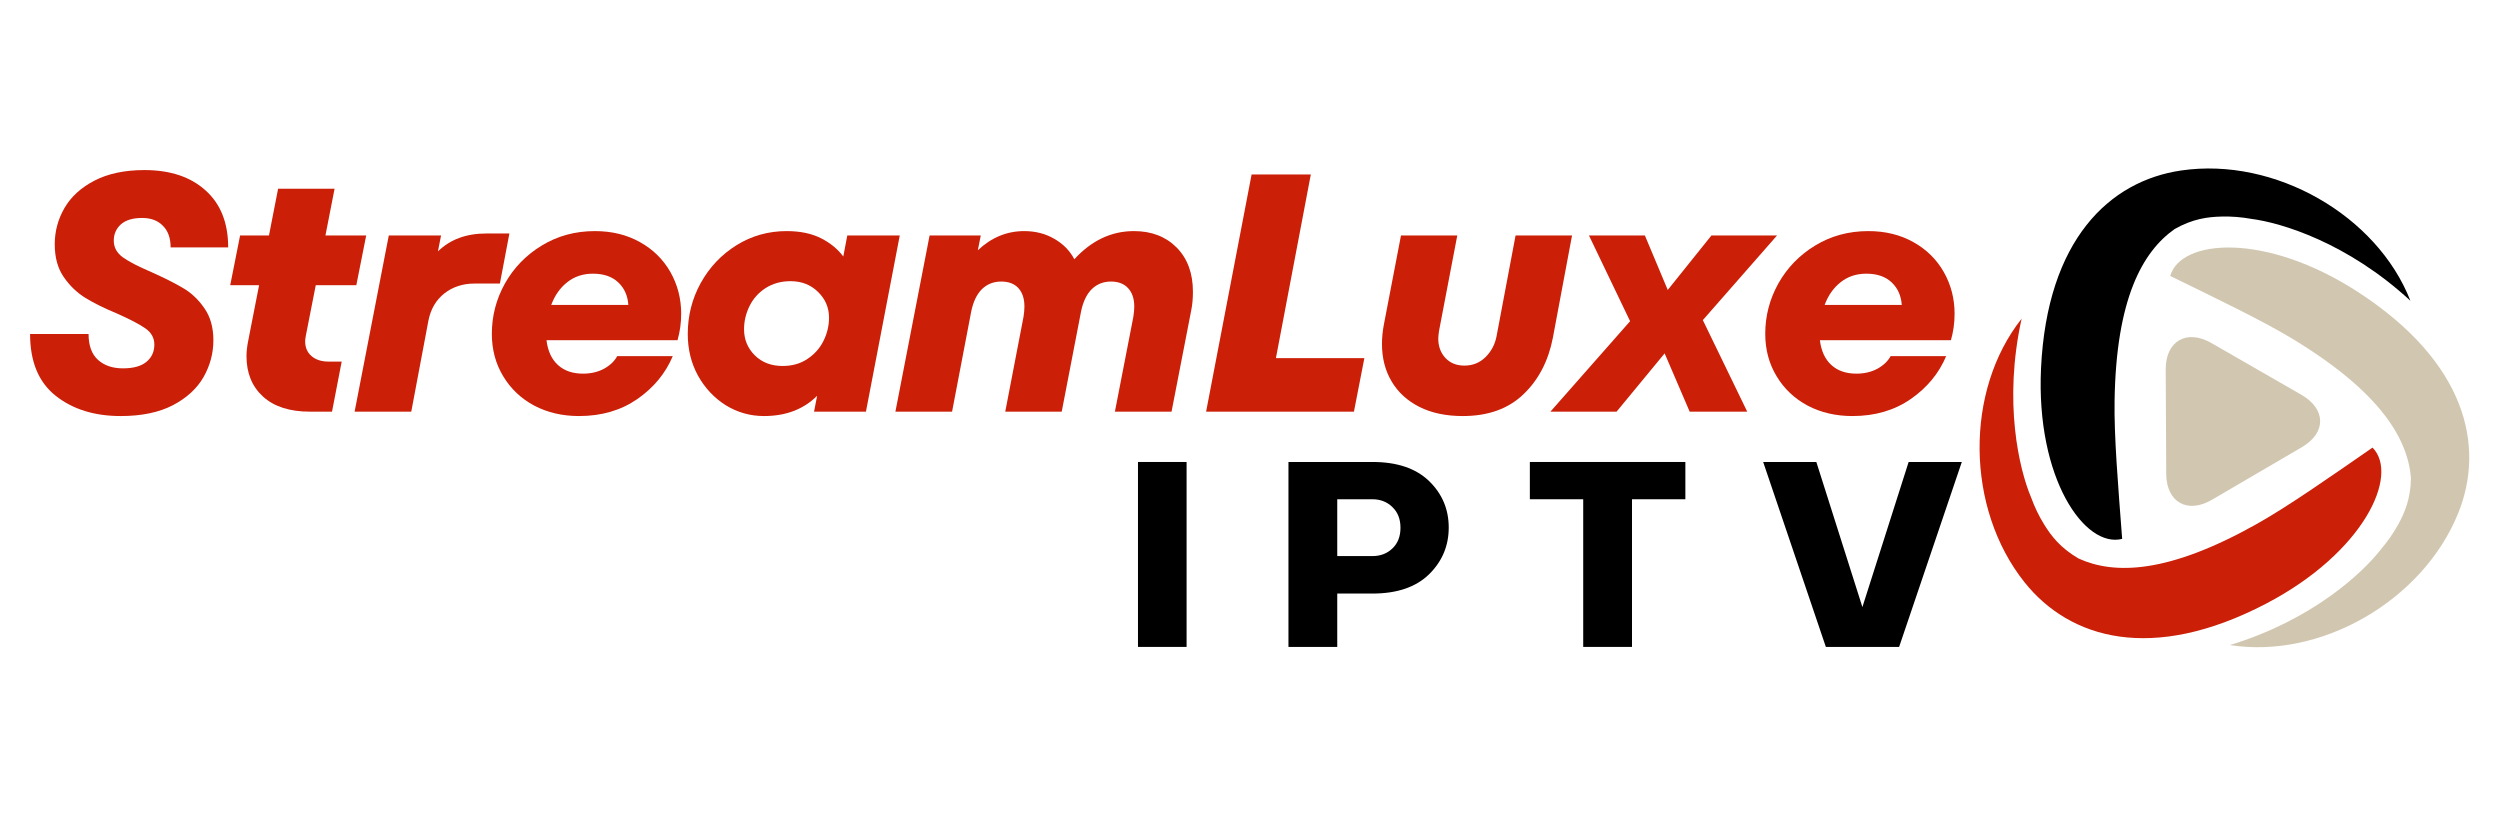
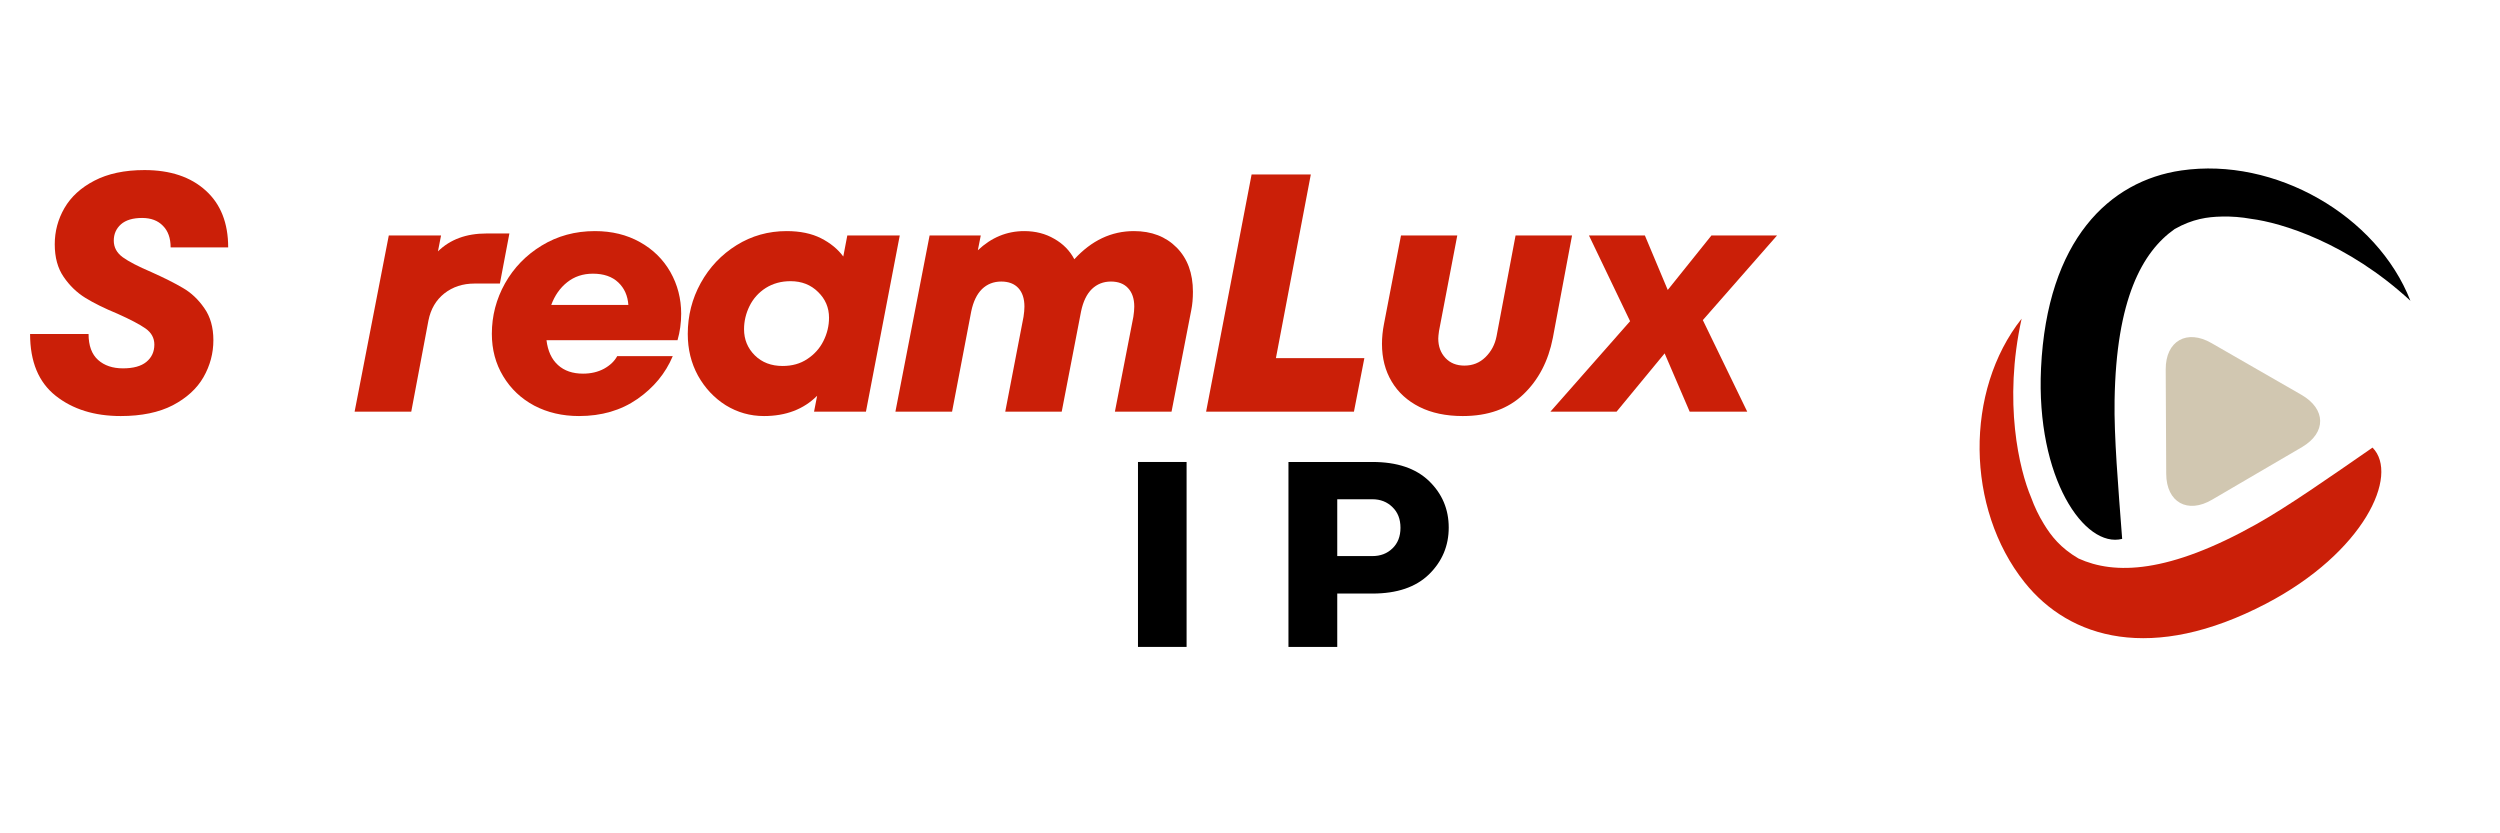
<svg xmlns="http://www.w3.org/2000/svg" width="285" zoomAndPan="magnify" viewBox="0 0 213.75 71.25" height="95" preserveAspectRatio="xMidYMid meet" version="1.0">
  <defs>
    <g />
  </defs>
  <path fill="#d1c7b1" d="M 185.211 40.508 C 185.199 38.055 185.176 34.039 185.168 31.586 C 185.156 29.133 186.992 28.121 189.086 29.336 C 191.184 30.555 194.68 32.543 196.777 33.758 C 198.875 34.973 198.918 36.98 196.836 38.219 C 194.75 39.457 191.227 41.48 189.141 42.719 C 187.055 43.957 185.223 42.965 185.211 40.508 Z M 185.211 40.508 " fill-opacity="1" fill-rule="nonzero" />
  <path fill="#000000" d="M 180.797 34.215 C 180.938 25.578 183.16 21.535 185.934 19.582 C 187.48 18.707 188.754 18.543 189.941 18.516 C 190.816 18.492 191.66 18.566 192.469 18.711 C 195.047 19.039 200.703 20.742 206.09 25.715 C 203.227 18.402 194.5 13.41 186.504 14.574 C 180.359 15.465 175.027 20.5 174.508 31.488 C 174.066 40.91 178.246 46.895 181.445 46.074 C 181.102 41.559 180.742 37.293 180.797 34.215 Z M 180.797 34.215 " fill-opacity="1" fill-rule="nonzero" />
  <path fill="#cb1f08" d="M 192.938 44.809 C 185.406 49.039 180.793 49.16 177.711 47.75 C 176.176 46.852 175.387 45.84 174.766 44.828 C 174.305 44.082 173.945 43.32 173.664 42.543 C 172.648 40.152 171.27 34.406 172.848 27.25 C 167.973 33.406 168.062 43.461 173.094 49.781 C 176.965 54.633 184 56.703 193.75 51.613 C 202.113 47.246 205.176 40.621 202.852 38.27 C 199.129 40.844 195.625 43.301 192.938 44.809 Z M 192.938 44.809 " fill-opacity="1" fill-rule="nonzero" />
-   <path fill="#d1c7b1" d="M 196.109 29.031 C 203.488 33.523 205.855 37.48 206.137 40.863 C 206.109 42.641 205.609 43.82 205.035 44.863 C 204.609 45.629 204.121 46.316 203.586 46.945 C 202 49 197.672 53.023 190.656 55.152 C 198.41 56.379 207.133 51.379 210.172 43.891 C 212.504 38.137 210.859 30.988 201.641 24.988 C 193.734 19.84 186.461 20.418 185.551 23.594 C 189.617 25.582 193.48 27.43 196.109 29.031 Z M 196.109 29.031 " fill-opacity="1" fill-rule="nonzero" />
  <g fill="#cb1f08" fill-opacity="1">
    <g transform="translate(1.697, 35.197)">
      <g>
        <path d="M 8.625 0.375 C 6.375 0.375 4.52 -0.203 3.062 -1.359 C 1.602 -2.516 0.875 -4.273 0.875 -6.641 L 5.875 -6.641 C 5.875 -5.648 6.145 -4.91 6.688 -4.422 C 7.227 -3.941 7.938 -3.703 8.812 -3.703 C 9.695 -3.703 10.363 -3.883 10.812 -4.25 C 11.27 -4.625 11.5 -5.117 11.5 -5.734 C 11.5 -6.297 11.25 -6.754 10.75 -7.109 C 10.25 -7.461 9.445 -7.883 8.344 -8.375 C 7.238 -8.832 6.32 -9.285 5.594 -9.734 C 4.875 -10.18 4.258 -10.773 3.75 -11.516 C 3.238 -12.254 2.984 -13.188 2.984 -14.312 C 2.984 -15.414 3.258 -16.445 3.812 -17.406 C 4.375 -18.375 5.227 -19.156 6.375 -19.75 C 7.531 -20.352 8.957 -20.656 10.656 -20.656 C 12.863 -20.656 14.609 -20.07 15.891 -18.906 C 17.172 -17.75 17.812 -16.129 17.812 -14.047 L 12.891 -14.047 C 12.891 -14.836 12.672 -15.453 12.234 -15.891 C 11.805 -16.336 11.211 -16.562 10.453 -16.562 C 9.66 -16.562 9.055 -16.379 8.641 -16.016 C 8.234 -15.648 8.031 -15.188 8.031 -14.625 C 8.031 -14.051 8.285 -13.578 8.797 -13.203 C 9.305 -12.836 10.117 -12.414 11.234 -11.938 C 12.336 -11.445 13.238 -10.992 13.938 -10.578 C 14.645 -10.172 15.254 -9.598 15.766 -8.859 C 16.285 -8.129 16.547 -7.211 16.547 -6.109 C 16.547 -4.992 16.266 -3.941 15.703 -2.953 C 15.141 -1.973 14.266 -1.172 13.078 -0.547 C 11.891 0.066 10.406 0.375 8.625 0.375 Z M 8.625 0.375 " />
      </g>
    </g>
  </g>
  <g fill="#cb1f08" fill-opacity="1">
    <g transform="translate(18.559, 35.197)">
      <g>
-         <path d="M 8.438 -10.812 L 7.594 -6.516 C 7.551 -6.285 7.531 -6.125 7.531 -6.031 C 7.531 -5.488 7.711 -5.062 8.078 -4.75 C 8.441 -4.438 8.926 -4.281 9.531 -4.281 L 10.656 -4.281 L 9.828 0 L 7.938 0 C 6.219 0 4.883 -0.426 3.938 -1.281 C 2.988 -2.145 2.516 -3.301 2.516 -4.75 C 2.516 -5.133 2.566 -5.586 2.672 -6.109 L 3.594 -10.812 L 1.125 -10.812 L 1.969 -15.062 L 4.438 -15.062 L 5.219 -19.062 L 10.047 -19.062 L 9.266 -15.062 L 12.75 -15.062 L 11.906 -10.812 Z M 8.438 -10.812 " />
-       </g>
+         </g>
    </g>
  </g>
  <g fill="#cb1f08" fill-opacity="1">
    <g transform="translate(29.944, 35.197)">
      <g>
        <path d="M 13.609 -15.234 L 12.797 -10.953 L 10.625 -10.953 C 9.625 -10.953 8.766 -10.672 8.047 -10.109 C 7.336 -9.547 6.883 -8.773 6.688 -7.797 L 5.219 0 L 0.375 0 L 3.297 -15.062 L 7.766 -15.062 L 7.5 -13.703 C 8.539 -14.723 9.922 -15.234 11.641 -15.234 Z M 13.609 -15.234 " />
      </g>
    </g>
  </g>
  <g fill="#cb1f08" fill-opacity="1">
    <g transform="translate(41.272, 35.197)">
      <g>
        <path d="M 9.594 -15.438 C 11.039 -15.438 12.32 -15.125 13.438 -14.5 C 14.562 -13.875 15.43 -13.02 16.047 -11.938 C 16.66 -10.852 16.969 -9.664 16.969 -8.375 C 16.969 -7.582 16.863 -6.828 16.656 -6.109 L 5.453 -6.109 C 5.566 -5.18 5.895 -4.473 6.438 -3.984 C 6.977 -3.492 7.691 -3.25 8.578 -3.25 C 9.254 -3.25 9.852 -3.391 10.375 -3.672 C 10.895 -3.961 11.27 -4.32 11.5 -4.75 L 16.25 -4.75 C 15.633 -3.281 14.625 -2.055 13.219 -1.078 C 11.82 -0.109 10.16 0.375 8.234 0.375 C 6.816 0.375 5.539 0.078 4.406 -0.516 C 3.281 -1.117 2.395 -1.957 1.75 -3.031 C 1.102 -4.102 0.781 -5.312 0.781 -6.656 C 0.781 -8.188 1.156 -9.625 1.906 -10.969 C 2.664 -12.312 3.711 -13.391 5.047 -14.203 C 6.391 -15.023 7.906 -15.438 9.594 -15.438 Z M 9.422 -11.797 C 8.566 -11.797 7.832 -11.551 7.219 -11.062 C 6.613 -10.582 6.16 -9.938 5.859 -9.125 L 12.453 -9.125 C 12.398 -9.914 12.113 -10.555 11.594 -11.047 C 11.07 -11.547 10.348 -11.797 9.422 -11.797 Z M 9.422 -11.797 " />
      </g>
    </g>
  </g>
  <g fill="#cb1f08" fill-opacity="1">
    <g transform="translate(57.96, 35.197)">
      <g>
        <path d="M 14.484 -15.062 L 18.969 -15.062 L 16.078 0 L 11.641 0 L 11.906 -1.359 C 10.75 -0.203 9.234 0.375 7.359 0.375 C 6.18 0.375 5.094 0.066 4.094 -0.547 C 3.102 -1.172 2.312 -2.016 1.719 -3.078 C 1.133 -4.148 0.844 -5.336 0.844 -6.641 C 0.844 -8.203 1.211 -9.656 1.953 -11 C 2.703 -12.352 3.723 -13.43 5.016 -14.234 C 6.305 -15.035 7.734 -15.438 9.297 -15.438 C 10.453 -15.438 11.43 -15.234 12.234 -14.828 C 13.035 -14.422 13.672 -13.898 14.141 -13.266 Z M 8.953 -3.906 C 9.766 -3.906 10.469 -4.102 11.062 -4.5 C 11.664 -4.895 12.125 -5.406 12.438 -6.031 C 12.758 -6.664 12.922 -7.332 12.922 -8.031 C 12.922 -8.895 12.609 -9.629 11.984 -10.234 C 11.367 -10.848 10.582 -11.156 9.625 -11.156 C 8.832 -11.156 8.129 -10.961 7.516 -10.578 C 6.91 -10.191 6.445 -9.676 6.125 -9.031 C 5.812 -8.395 5.656 -7.734 5.656 -7.047 C 5.656 -6.172 5.961 -5.426 6.578 -4.812 C 7.191 -4.207 7.984 -3.906 8.953 -3.906 Z M 8.953 -3.906 " />
      </g>
    </g>
  </g>
  <g fill="#cb1f08" fill-opacity="1">
    <g transform="translate(76.183, 35.197)">
      <g>
        <path d="M 20.766 -15.438 C 22.273 -15.438 23.492 -14.969 24.422 -14.031 C 25.348 -13.094 25.812 -11.832 25.812 -10.25 C 25.812 -9.676 25.766 -9.156 25.672 -8.688 L 23.984 0 L 19.141 0 L 20.719 -8.109 C 20.77 -8.441 20.797 -8.734 20.797 -8.984 C 20.797 -9.66 20.617 -10.188 20.266 -10.562 C 19.922 -10.938 19.43 -11.125 18.797 -11.125 C 18.16 -11.125 17.617 -10.91 17.172 -10.484 C 16.734 -10.055 16.426 -9.422 16.25 -8.578 L 14.594 0 L 9.766 0 L 11.328 -8.109 C 11.379 -8.441 11.406 -8.734 11.406 -8.984 C 11.406 -9.66 11.234 -10.188 10.891 -10.562 C 10.547 -10.938 10.055 -11.125 9.422 -11.125 C 8.773 -11.125 8.227 -10.91 7.781 -10.484 C 7.344 -10.055 7.035 -9.422 6.859 -8.578 L 5.219 0 L 0.375 0 L 3.297 -15.062 L 7.672 -15.062 L 7.422 -13.797 C 8.578 -14.891 9.898 -15.438 11.391 -15.438 C 12.348 -15.438 13.203 -15.219 13.953 -14.781 C 14.711 -14.352 15.285 -13.77 15.672 -13.031 C 17.141 -14.633 18.836 -15.438 20.766 -15.438 Z M 20.766 -15.438 " />
      </g>
    </g>
  </g>
  <g fill="#cb1f08" fill-opacity="1">
    <g transform="translate(102.2, 35.197)">
      <g>
        <path d="M 13.562 0 L 0.922 0 L 4.812 -20.281 L 9.875 -20.281 L 6.891 -4.578 L 14.453 -4.578 Z M 13.562 0 " />
      </g>
    </g>
  </g>
  <g fill="#cb1f08" fill-opacity="1">
    <g transform="translate(116.628, 35.197)">
      <g>
        <path d="M 8.438 0.375 C 7 0.375 5.766 0.113 4.734 -0.406 C 3.703 -0.926 2.91 -1.648 2.359 -2.578 C 1.805 -3.504 1.531 -4.578 1.531 -5.797 C 1.531 -6.336 1.586 -6.906 1.703 -7.5 L 3.156 -15.062 L 7.969 -15.062 L 6.406 -6.891 C 6.363 -6.586 6.344 -6.375 6.344 -6.25 C 6.344 -5.582 6.547 -5.031 6.953 -4.594 C 7.359 -4.156 7.898 -3.938 8.578 -3.938 C 9.285 -3.938 9.883 -4.176 10.375 -4.656 C 10.875 -5.145 11.191 -5.742 11.328 -6.453 L 12.953 -15.062 L 17.781 -15.062 L 16.141 -6.312 C 15.754 -4.32 14.91 -2.707 13.609 -1.469 C 12.316 -0.238 10.594 0.375 8.438 0.375 Z M 8.438 0.375 " />
      </g>
    </g>
  </g>
  <g fill="#cb1f08" fill-opacity="1">
    <g transform="translate(133.576, 35.197)">
      <g>
        <path d="M 12.75 -15.062 L 18.359 -15.062 L 12.016 -7.828 L 15.812 0 L 10.891 0 L 8.75 -4.984 L 4.641 0 L -1.016 0 L 5.797 -7.734 L 2.281 -15.062 L 7.062 -15.062 L 9.016 -10.406 Z M 12.75 -15.062 " />
      </g>
    </g>
  </g>
  <g fill="#cb1f08" fill-opacity="1">
    <g transform="translate(150.148, 35.197)">
      <g>
-         <path d="M 9.594 -15.438 C 11.039 -15.438 12.32 -15.125 13.438 -14.5 C 14.562 -13.875 15.43 -13.02 16.047 -11.938 C 16.66 -10.852 16.969 -9.664 16.969 -8.375 C 16.969 -7.582 16.863 -6.828 16.656 -6.109 L 5.453 -6.109 C 5.566 -5.18 5.895 -4.473 6.438 -3.984 C 6.977 -3.492 7.691 -3.25 8.578 -3.25 C 9.254 -3.25 9.852 -3.391 10.375 -3.672 C 10.895 -3.961 11.27 -4.32 11.5 -4.75 L 16.25 -4.75 C 15.633 -3.281 14.625 -2.055 13.219 -1.078 C 11.82 -0.109 10.16 0.375 8.234 0.375 C 6.816 0.375 5.539 0.078 4.406 -0.516 C 3.281 -1.117 2.395 -1.957 1.75 -3.031 C 1.102 -4.102 0.781 -5.312 0.781 -6.656 C 0.781 -8.188 1.156 -9.625 1.906 -10.969 C 2.664 -12.312 3.711 -13.391 5.047 -14.203 C 6.391 -15.023 7.906 -15.438 9.594 -15.438 Z M 9.422 -11.797 C 8.566 -11.797 7.832 -11.551 7.219 -11.062 C 6.613 -10.582 6.16 -9.938 5.859 -9.125 L 12.453 -9.125 C 12.398 -9.914 12.113 -10.555 11.594 -11.047 C 11.07 -11.547 10.348 -11.797 9.422 -11.797 Z M 9.422 -11.797 " />
-       </g>
+         </g>
    </g>
  </g>
  <g fill="#000000" fill-opacity="1">
    <g transform="translate(96, 55.311)">
      <g>
        <path d="M 1.297 -15.812 L 5.453 -15.812 L 5.453 0 L 1.297 0 Z M 1.297 -15.812 " />
      </g>
    </g>
  </g>
  <g fill="#000000" fill-opacity="1">
    <g transform="translate(108.897, 55.311)">
      <g>
        <path d="M 1.266 0 L 1.266 -15.812 L 8.453 -15.812 C 10.547 -15.812 12.156 -15.27 13.281 -14.188 C 14.406 -13.102 14.969 -11.773 14.969 -10.203 C 14.969 -8.641 14.406 -7.305 13.281 -6.203 C 12.156 -5.109 10.547 -4.562 8.453 -4.562 L 5.438 -4.562 L 5.438 0 Z M 5.438 -7.766 L 8.438 -7.766 C 9.133 -7.766 9.707 -7.984 10.156 -8.422 C 10.613 -8.859 10.844 -9.445 10.844 -10.188 C 10.844 -10.926 10.613 -11.516 10.156 -11.953 C 9.707 -12.398 9.133 -12.625 8.438 -12.625 L 5.438 -12.625 Z M 5.438 -7.766 " />
      </g>
    </g>
  </g>
  <g fill="#000000" fill-opacity="1">
    <g transform="translate(130.474, 55.311)">
      <g>
-         <path d="M 9.062 0 L 4.891 0 L 4.891 -12.625 L 0.328 -12.625 L 0.328 -15.812 L 13.625 -15.812 L 13.625 -12.625 L 9.062 -12.625 Z M 9.062 0 " />
-       </g>
+         </g>
    </g>
  </g>
  <g fill="#000000" fill-opacity="1">
    <g transform="translate(150.563, 55.311)">
      <g>
-         <path d="M 5.547 0 L 0.188 -15.812 L 4.734 -15.812 L 8.672 -3.406 L 12.625 -15.812 L 17.172 -15.812 L 11.812 0 Z M 5.547 0 " />
-       </g>
+         </g>
    </g>
  </g>
</svg>